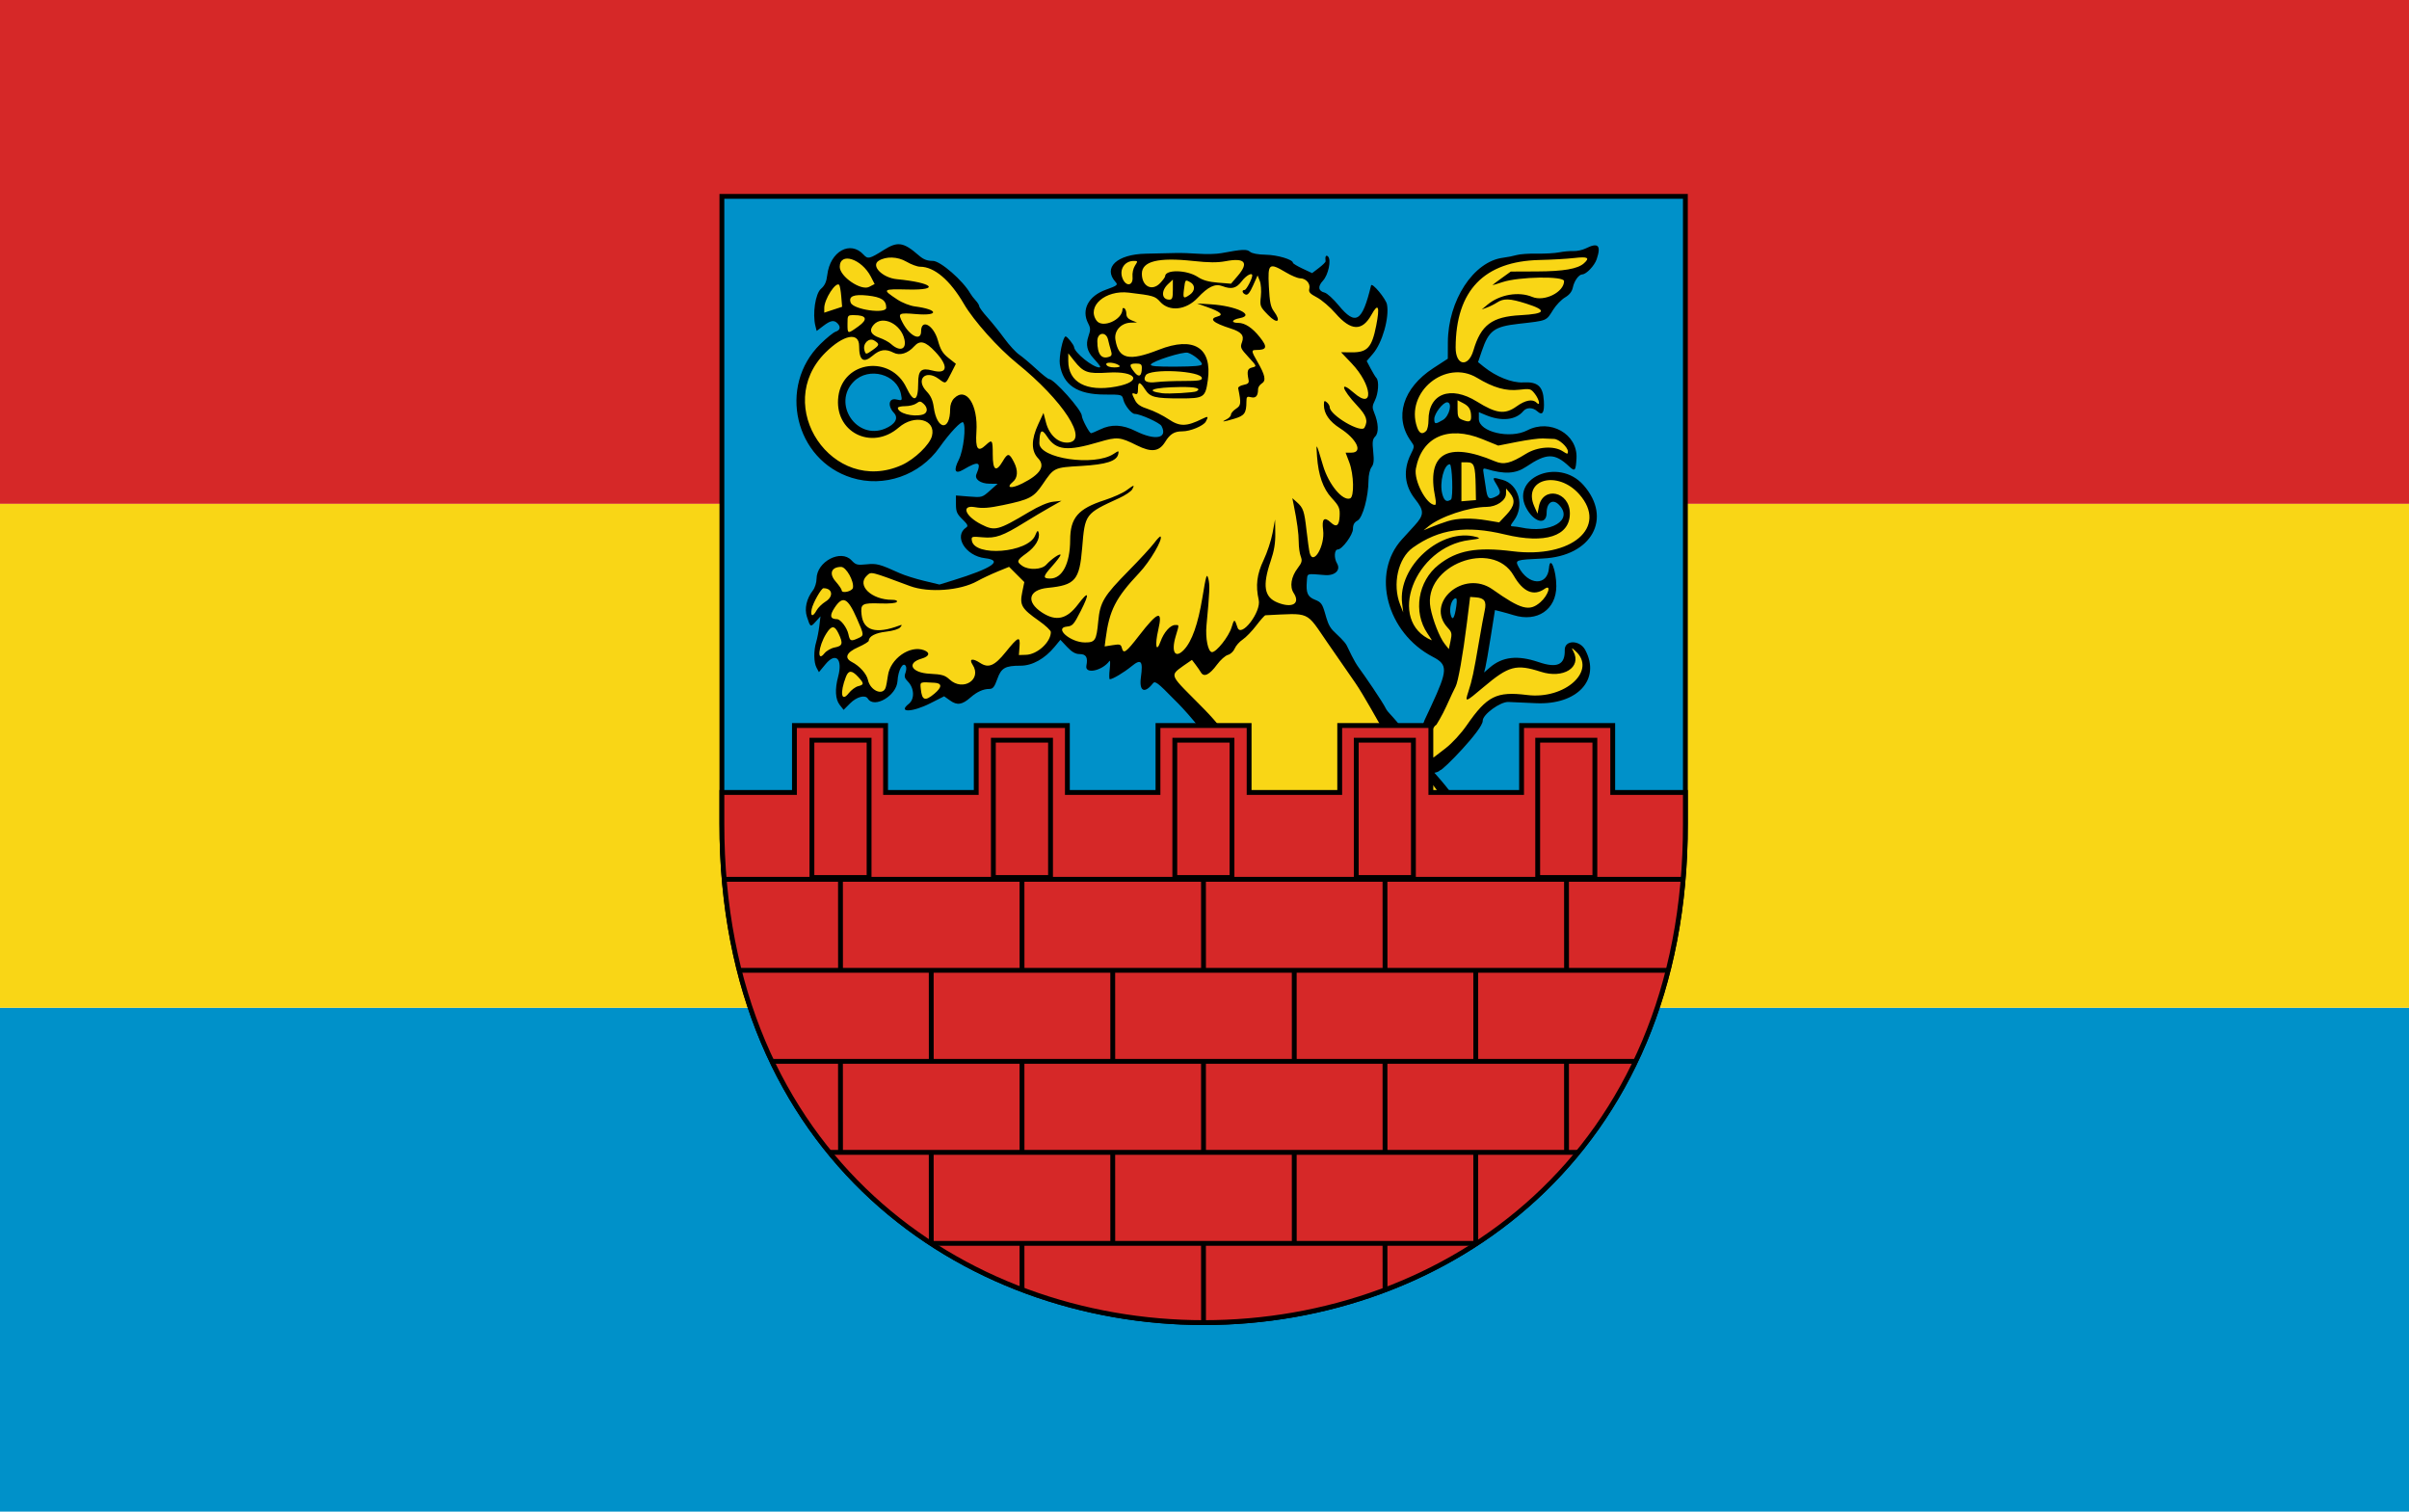
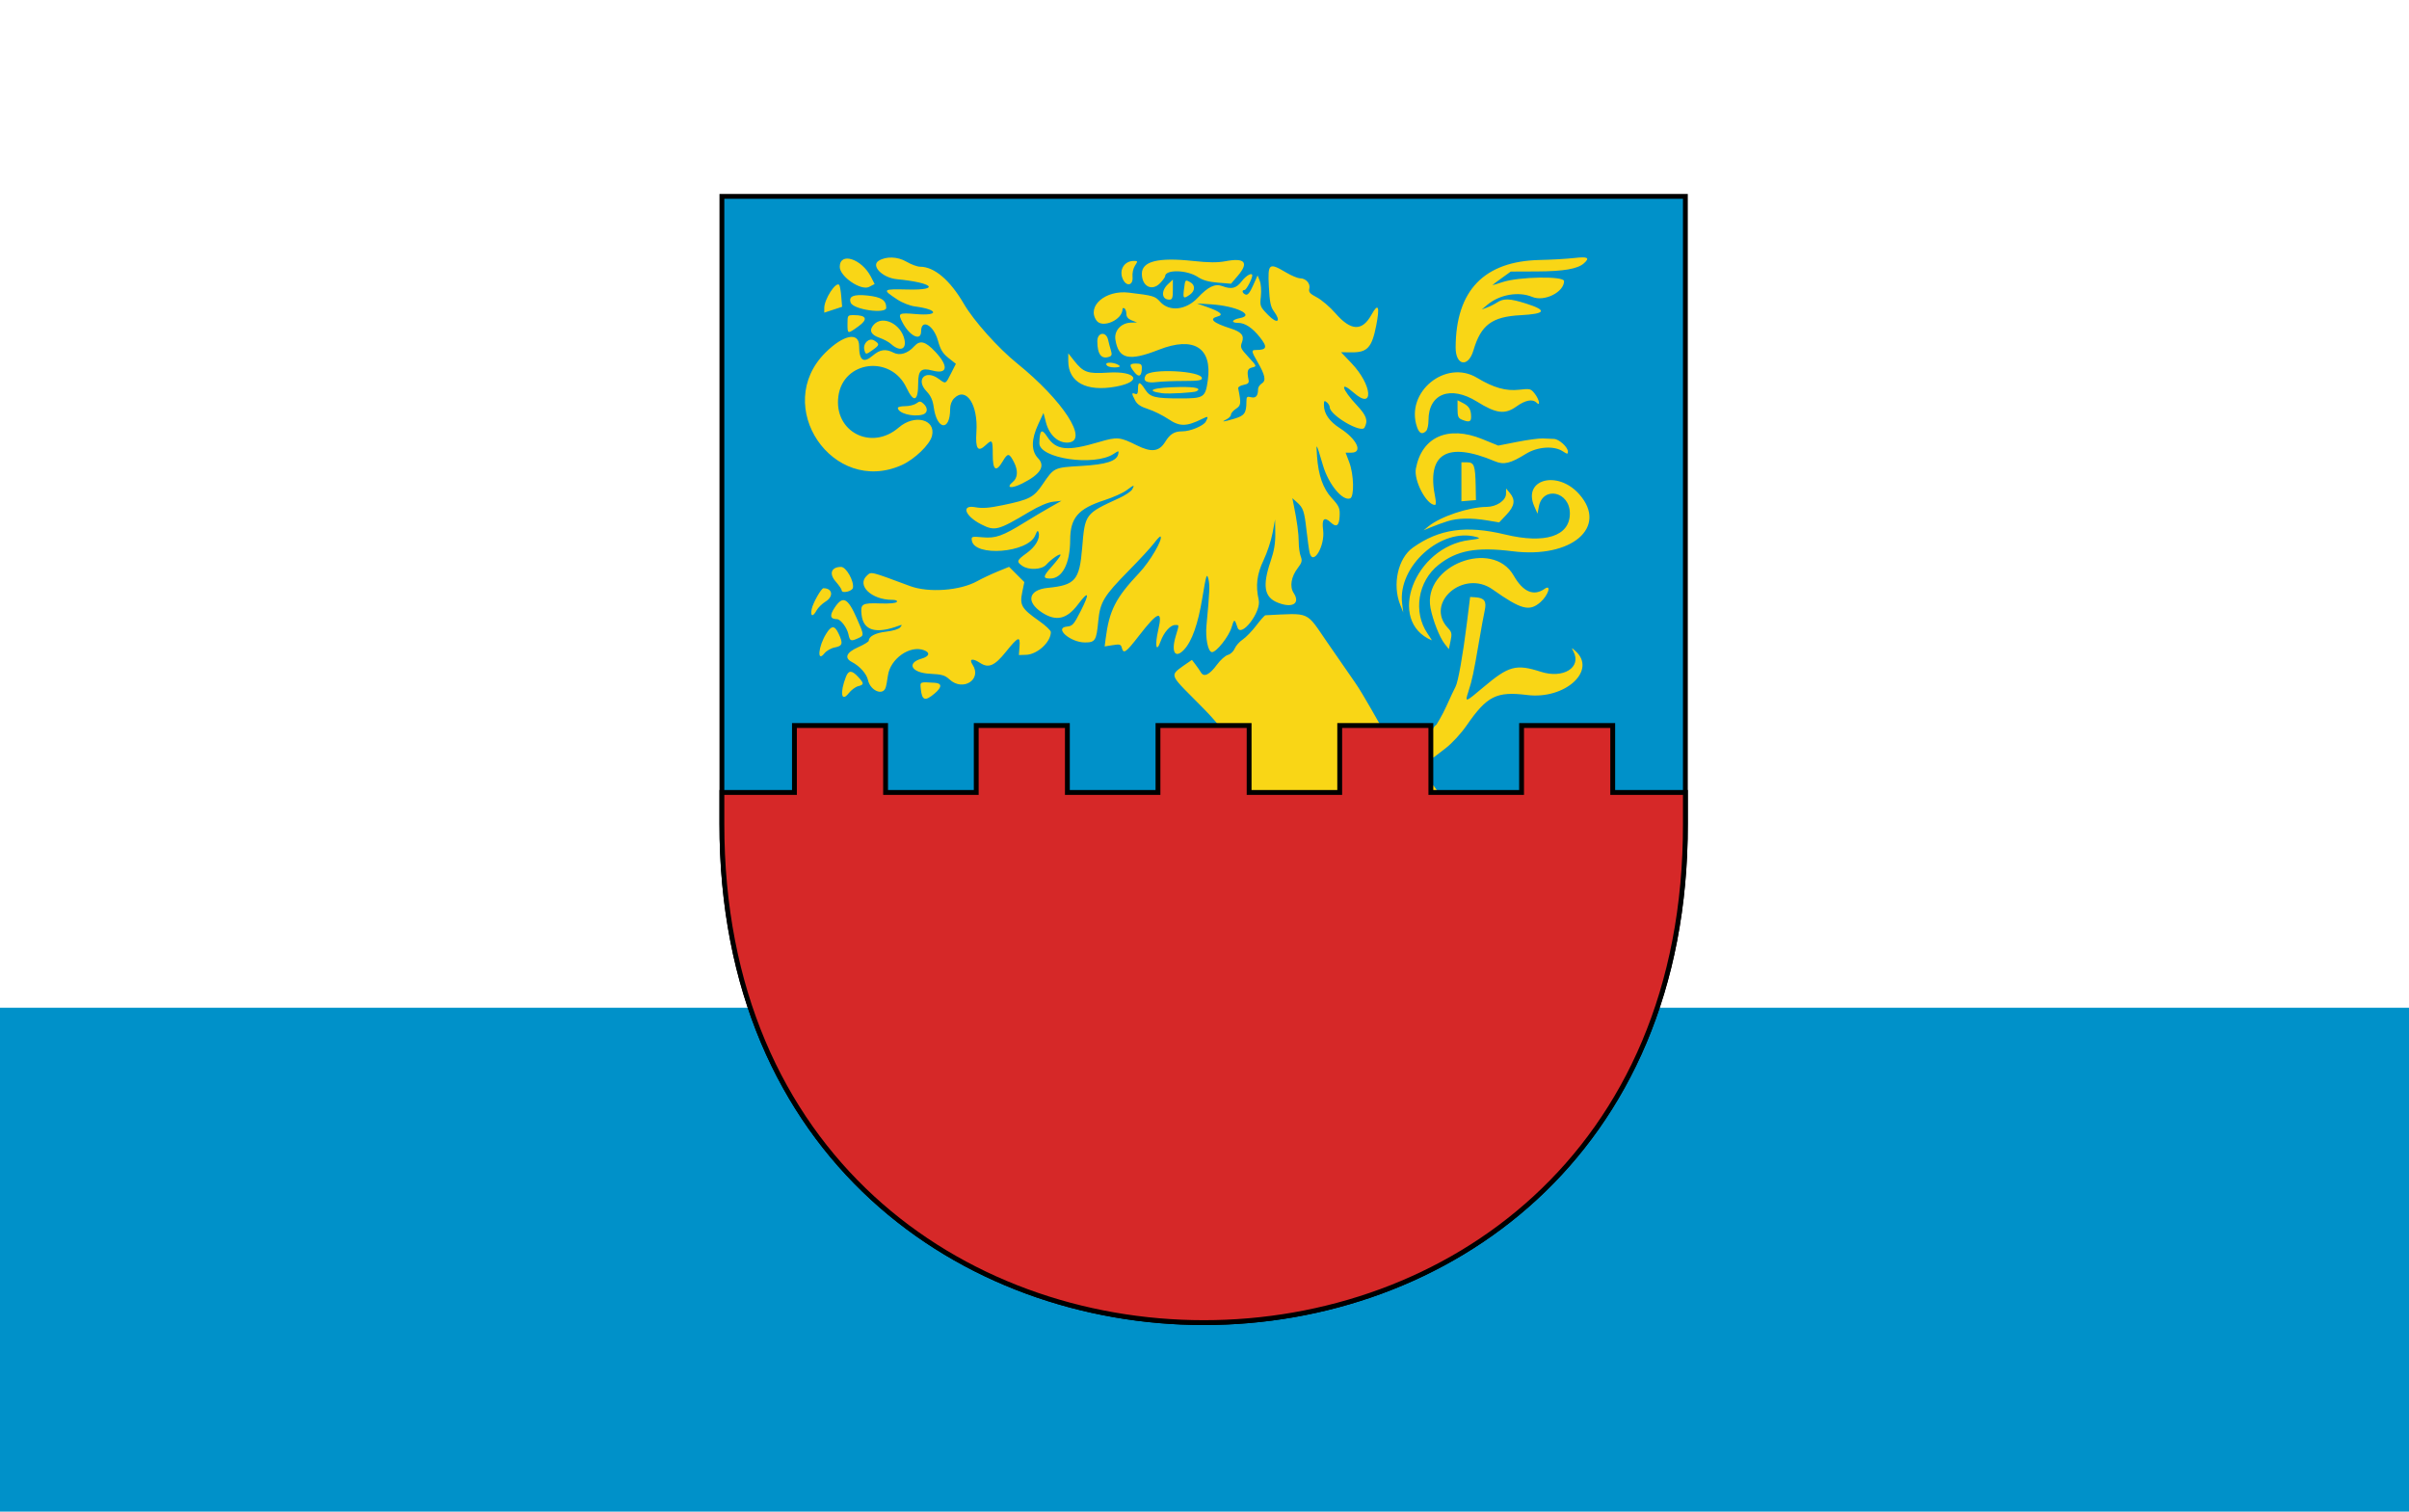
<svg xmlns="http://www.w3.org/2000/svg" version="1.0" width="765" height="480" id="svg1298">
  <defs id="defs3" />
  <rect width="765" height="160" x="0" y="320" id="rect2315" style="opacity:1;fill:#0091c9;fill-opacity:1;fill-rule:evenodd;stroke:none;stroke-width:2.5;stroke-linecap:butt;stroke-linejoin:miter;marker:none;marker-start:none;marker-mid:none;marker-end:none;stroke-miterlimit:4;stroke-dasharray:none;stroke-dashoffset:0;stroke-opacity:1;visibility:visible;display:inline;overflow:visible;enable-background:accumulate" />
-   <rect width="765" height="160" x="0" y="0" id="rect2902" style="opacity:1;fill:#d62828;fill-opacity:1;fill-rule:evenodd;stroke:none;stroke-width:2.5;stroke-linecap:butt;stroke-linejoin:miter;marker:none;marker-start:none;marker-mid:none;marker-end:none;stroke-miterlimit:4;stroke-dasharray:none;stroke-dashoffset:0;stroke-opacity:1;visibility:visible;display:inline;overflow:visible;enable-background:accumulate" />
-   <rect width="765" height="160" x="0" y="160" id="rect2904" style="opacity:1;fill:#f9d616;fill-opacity:1;fill-rule:evenodd;stroke:none;stroke-width:2.5;stroke-linecap:butt;stroke-linejoin:miter;marker:none;marker-start:none;marker-mid:none;marker-end:none;stroke-miterlimit:4;stroke-dasharray:none;stroke-dashoffset:0;stroke-opacity:1;visibility:visible;display:inline;overflow:visible;enable-background:accumulate" />
  <g transform="matrix(0.615,0,0,0.615,228.477,61.584)" id="g2330">
    <path d="M 1.25,1.25 L 498.749,1.25 L 498.749,324.827 C 499.396,668.724 0.93,668.724 1.25,324.827 L 1.25,1.25 z" id="path3135" style="fill:#0091c9;fill-opacity:1;fill-rule:evenodd;stroke:#000000;stroke-width:2.5;stroke-linecap:butt;stroke-linejoin:miter;stroke-miterlimit:4;stroke-dasharray:none;stroke-opacity:1" />
-     <path d="M 384.113,322.697 C 383.231,332.697 317.942,338.496 286.973,330.092 C 256.003,321.688 267.609,304.955 257.077,288.555 C 246.544,272.155 234.843,261.071 234.843,261.071 C 226.36,252.381 224.919,251.278 223.843,252.657 C 219.491,258.233 216.609,256.812 217.603,249.583 C 218.777,241.044 217.736,239.814 212.771,243.871 C 208.845,247.079 202.997,250.571 201.551,250.571 C 201.192,250.571 201.172,248.208 201.507,245.321 C 201.841,242.433 201.775,240.544 201.36,241.123 C 197.685,246.246 188.542,248.133 189.452,243.581 C 190.318,239.253 189.332,237.571 185.93,237.571 C 183.815,237.571 181.979,236.52 179.499,233.89 L 176.027,230.209 L 173.077,233.788 C 167.958,239.998 161.538,243.571 155.498,243.571 C 147.463,243.571 145.494,244.704 143.428,250.524 C 142.01,254.514 141.174,255.571 139.435,255.571 C 136.213,255.571 132.998,257.016 129.605,259.992 C 125.295,263.77 122.733,264.154 119.099,261.567 L 116.01,259.367 L 108.9,262.969 C 99.55,267.705 91.849,267.919 97.749,263.278 C 100.879,260.816 100.624,255.09 97.232,251.698 C 95.602,250.068 95.338,249.088 96.034,247.255 C 96.526,245.962 96.597,244.368 96.193,243.713 C 94.731,241.348 92.236,245.918 91.915,251.549 C 91.489,259.026 79.879,265.868 76.605,260.571 C 75.292,258.447 70.858,259.617 67.501,262.974 L 64.098,266.377 L 62.101,263.839 C 59.812,260.929 59.522,255.777 61.278,249.211 C 63.725,240.062 60.071,236.403 54.811,242.735 L 51.351,246.9 L 50.112,244.585 C 48.651,241.855 48.582,235.776 49.962,231.274 C 50.501,229.512 51.218,225.821 51.554,223.071 L 52.165,218.071 L 49.689,220.813 C 46.983,223.811 46.917,223.775 45.158,218.321 C 43.791,214.079 44.962,208.914 48.25,204.686 C 49.27,203.374 50.115,200.674 50.127,198.686 C 50.181,189.84 62.672,183.259 68.18,189.174 C 70.364,191.518 71.131,191.724 75.895,191.242 C 81.219,190.703 82.642,191.081 93.081,195.802 C 95.543,196.916 101.168,198.693 105.581,199.751 L 113.605,201.675 L 120.605,199.51 C 140.966,193.214 146.767,189.192 137.105,188.071 C 126.982,186.896 120.732,176.601 127.45,172.165 C 128.529,171.452 128.106,170.566 125.463,167.999 C 122.627,165.245 122.105,164.033 122.105,160.212 L 122.105,155.687 L 128.855,156.234 C 135.494,156.772 135.67,156.722 139.605,153.217 L 143.605,149.654 L 139.426,149.612 C 134.741,149.565 131.586,147.266 132.676,144.692 C 135.402,138.25 133.801,137.683 125.963,142.313 C 121.599,144.891 120.689,142.929 123.591,137.197 C 126.021,132.398 127.477,119.61 125.787,117.919 C 124.885,117.018 118.837,123.44 113.614,130.845 C 103.413,145.307 84.9,151.721 68.285,146.55 C 38.899,137.403 29.963,99.291 52.097,77.498 C 55.301,74.344 58.863,71.465 60.013,71.1 C 62.35,70.358 62.715,68.582 60.905,66.771 C 59.099,64.966 57.323,65.302 53.579,68.158 L 50.187,70.745 L 49.533,68.144 C 47.97,61.916 49.527,51.464 52.384,49.007 C 54.379,47.291 55.233,45.427 55.654,41.877 C 57.103,29.645 67.578,23.807 74.451,31.401 C 76.584,33.758 77.559,33.524 84.874,28.901 C 92.008,24.392 95.03,24.863 102.889,31.709 C 105.334,33.839 107.203,34.571 110.197,34.571 C 114.073,34.571 125.708,44.702 129.538,51.412 C 130.051,52.311 131.288,53.925 132.288,54.997 C 133.287,56.07 134.117,57.425 134.133,58.009 C 134.148,58.593 136.061,61.186 138.383,63.771 C 140.705,66.356 144.63,71.244 147.105,74.633 C 149.58,78.021 153.006,81.756 154.718,82.932 C 156.43,84.108 160.393,87.433 163.523,90.321 C 166.654,93.208 169.639,95.571 170.157,95.571 C 172.785,95.571 187.105,111.622 187.105,114.568 C 187.105,116.188 191.034,123.576 191.875,123.537 C 192.276,123.518 194.405,122.633 196.605,121.571 C 202.393,118.775 208.103,119.042 214.883,122.427 C 225.061,127.507 231.654,126.203 228.221,119.788 C 227.334,118.131 217.216,113.571 214.426,113.571 C 212.795,113.571 209.294,109.236 208.57,106.321 C 207.889,103.577 207.867,103.571 198.963,103.571 C 184.724,103.571 177.34,98.608 175.743,87.964 C 175.169,84.142 177.365,73.571 178.733,73.571 C 179.567,73.571 183.029,77.93 183.101,79.071 C 183.277,81.893 192.778,89.571 196.094,89.571 C 197.172,89.571 196.612,88.685 193.059,84.773 C 189.814,81.199 189.034,77.803 190.489,73.581 C 191.654,70.2 191.64,69.233 190.391,66.852 C 186.721,59.852 190.472,52.695 199.51,49.454 C 205.352,47.358 205.863,46.961 204.56,45.521 C 197.839,38.094 205.179,31.165 220.105,30.847 C 225.88,30.724 232.855,30.565 235.605,30.495 C 238.355,30.425 243.755,30.603 247.605,30.891 C 251.455,31.179 256.63,31.036 259.105,30.574 C 269.983,28.541 272.291,28.43 273.956,29.858 C 274.974,30.732 278.091,31.316 282.105,31.385 C 288.084,31.488 296.105,33.875 296.105,35.551 C 296.105,35.924 298.335,37.274 301.062,38.551 L 306.02,40.873 L 309.549,38.181 C 311.489,36.701 313.03,35.17 312.973,34.78 C 312.612,32.342 313.171,31.237 314.229,32.295 C 316.017,34.083 314.389,41.784 311.585,44.809 C 308.812,47.799 309.16,50.117 312.508,50.957 C 313.75,51.269 316.98,54.213 319.685,57.499 C 328.498,68.205 331.898,66.128 336.45,47.258 C 336.886,45.453 344.109,54.08 344.672,57.077 C 345.948,63.88 342.258,76.863 337.453,82.477 L 334.2,86.277 L 336.254,90.174 C 337.384,92.317 338.713,94.498 339.207,95.021 C 340.66,96.558 340.237,102.998 338.448,106.584 C 337.035,109.416 336.982,110.357 338.083,112.987 C 340.294,118.266 340.511,123.307 338.608,125.21 C 337.216,126.601 337.025,128.013 337.555,132.99 C 338.051,137.648 337.848,139.538 336.685,141.071 C 335.841,142.184 335.154,145.164 335.136,147.792 C 335.078,156.395 332.139,167.214 329.472,168.642 C 327.771,169.552 327.103,170.776 327.1,172.99 C 327.095,175.999 321.494,183.571 319.272,183.571 C 317.459,183.571 317.214,187.947 318.87,190.75 C 320.916,194.215 317.818,197.202 312.611,196.783 C 302.789,195.993 303.635,195.704 303.285,199.975 C 302.79,206.023 303.686,208.033 307.555,209.551 C 310.573,210.735 311.284,211.676 312.609,216.234 C 313.641,219.782 314.376,223.067 316.953,225.619 C 319.074,227.718 322.768,230.949 323.877,233.121 C 324.986,235.293 327.531,241.122 330.175,244.697 C 332.516,247.863 342.277,261.902 344.331,266.15 C 345.281,268.114 353.226,274.606 357.961,285.122 C 360.757,291.332 384.971,312.958 384.113,322.697 z M 249.105,87.903 C 249.105,86.477 244.745,82.909 241.898,82.005 C 239.486,81.239 223.411,86.331 222.742,88.072 C 222.408,88.942 225.792,89.229 235.697,89.17 C 245.335,89.113 249.105,88.757 249.105,87.903 z M 85.506,121.176 C 90.752,118.984 92.594,115.721 90.09,113.055 C 86.692,109.438 87.391,105.255 91.252,106.103 C 94.381,106.79 94.395,106.774 93.73,103.432 C 91.655,93.014 77.128,89.08 69.371,96.837 C 58.044,108.165 70.755,127.339 85.506,121.176 z M 372.093,297.571 C 369.529,300.485 352.142,301.53 364.121,271.582 L 367.518,264.321 C 376.087,245.841 376.183,243.071 368.396,239.032 C 344.514,226.643 336.408,195.906 352.393,178.351 C 353.61,177.015 356.557,173.784 358.944,171.171 C 363.917,165.728 363.958,163.567 359.204,157.571 C 353.685,150.61 352.913,142.577 356.974,134.369 C 358.948,130.38 358.949,130.279 357.077,127.695 C 348.173,115.409 352.807,100.212 368.585,89.946 L 376.079,85.071 L 376.111,76.571 C 376.194,55.008 389.355,34.855 404.604,32.939 C 406.804,32.663 409.955,32.039 411.605,31.552 C 413.255,31.066 417.98,30.733 422.105,30.813 C 426.23,30.892 431.405,30.595 433.605,30.152 C 435.805,29.71 439.1,29.414 440.929,29.495 C 442.757,29.577 445.638,28.952 447.332,28.107 C 453.721,24.92 455.36,26.54 452.961,33.671 C 451.831,37.032 447.63,41.465 445.51,41.535 C 443.723,41.593 441.376,44.843 440.649,48.261 C 440.189,50.431 438.891,52.089 436.592,53.445 C 434.733,54.542 431.996,57.381 430.509,59.755 C 426.783,65.703 427.644,65.352 412.605,67.058 C 399.968,68.491 397.235,70.52 393.619,81.16 L 391.692,86.83 L 394.648,89.229 C 400.883,94.289 409.257,97.634 414.876,97.31 C 422.516,96.87 425.233,99.271 425.67,106.845 C 426.027,113.019 424.963,114.657 422.213,112.169 C 419.966,110.135 416.723,110.12 415.05,112.136 C 411.204,116.77 403.798,117.558 395.74,114.191 L 392.105,112.673 L 392.105,116.178 C 392.105,122.894 408.234,126.671 417.146,122.041 C 428.925,115.922 443.193,124.004 442.529,136.418 C 442.178,142.985 441.724,143.501 438.755,140.712 C 431.283,133.692 427.127,133.715 416.562,140.836 C 411.092,144.524 405.317,144.835 395.821,141.955 C 394.328,141.503 394.123,141.876 394.563,144.242 C 394.853,145.798 395.36,149.096 395.691,151.571 C 396.448,157.236 397.154,157.961 400.452,156.458 C 403.624,155.013 403.716,154.086 401.116,149.821 C 398.917,146.215 399.024,146.143 404.336,147.618 C 412.708,149.943 415.817,161.058 410.215,168.635 C 408.234,171.314 408.2,171.577 409.825,171.647 C 410.804,171.689 412.505,171.921 413.605,172.161 C 429.229,175.58 441.335,168.357 433.355,160.377 C 430.244,157.265 427.105,159.389 427.105,164.606 C 427.105,170.753 421.354,169.946 417.194,163.215 C 407.19,147.028 433.087,135.52 446.143,150.351 C 461.216,167.475 450.398,187.027 425.186,188.228 C 410.953,188.905 410.746,188.976 412.589,192.541 C 417.595,202.222 427.546,202.59 428.329,193.124 C 428.895,186.289 432.105,194.25 432.105,202.488 C 432.105,214.571 422.283,221.265 410.098,217.488 C 408.177,216.892 405.215,216.056 403.517,215.63 L 400.43,214.855 L 398.269,228.463 C 397.08,235.947 395.817,243.196 395.463,244.571 L 394.819,247.071 L 397.712,244.571 C 404.277,238.897 412.083,238.022 423.011,241.734 C 432.598,244.991 436.663,243.103 436.464,235.487 C 436.325,230.188 444.209,230.161 447.04,235.451 C 455.19,250.679 442.942,263.914 421.605,262.937 C 416.105,262.685 409.699,262.399 407.371,262.301 C 403.175,262.124 394.017,268.784 394.105,272.039 C 394.222,276.415 373.378,297.856 372.093,297.571 z M 380.477,212.743 C 380.911,209.559 380.742,208.524 379.836,208.825 C 377.966,209.446 376.729,213.938 377.539,217.166 C 378.444,220.773 379.623,218.998 380.477,212.743 z M 377.704,157.805 C 378.944,156.976 378.369,139.571 377.102,139.571 C 374.116,139.571 371.694,149.045 373.202,154.821 C 374.153,158.463 375.442,159.317 377.704,157.805 z M 373.589,116.674 C 376.935,114.713 378.599,107.571 375.711,107.571 C 373.575,107.571 369.105,113.375 369.105,116.147 C 369.105,118.972 369.575,119.028 373.589,116.674 z" id="path2507" style="fill:#000000" />
    <path d="M 277.408,317.886 C 292.967,333.939 364.267,324.456 374.619,320.781 C 384.135,317.403 344.608,279.82 342.627,276.613 C 340.5,273.17 332.617,258.655 328.286,252.415 C 323.955,246.176 317.463,236.796 313.86,231.571 C 302.499,215.098 305.52,216.424 281.887,217.537 C 281.492,217.555 279.374,219.933 277.179,222.821 C 274.984,225.708 271.829,228.968 270.167,230.065 C 268.504,231.162 266.647,233.261 266.039,234.728 C 265.431,236.196 263.857,237.667 262.541,237.997 C 261.224,238.328 258.675,240.602 256.876,243.051 C 253.058,248.248 250.169,249.667 248.641,247.097 C 248.071,246.138 246.785,244.278 245.783,242.963 L 243.961,240.573 L 239.533,243.62 C 231.882,249.113 232.676,248.132 250.094,265.847 C 279.745,296.011 261.849,301.834 277.408,317.886 z M 71.589,254.164 C 74.736,253.374 74.733,252.728 71.564,249.31 C 68.348,245.841 66.627,245.844 65.288,249.321 C 62.073,257.672 62.916,262.663 66.721,257.801 C 68.015,256.148 70.206,254.511 71.589,254.164 z M 111.028,257.982 C 114.97,254.664 114.998,252.624 111.105,252.392 C 103.269,251.926 103.576,251.789 103.954,255.571 C 104.55,261.549 106.143,262.092 111.028,257.982 z M 85.746,255.062 C 86.065,254.232 86.613,251.389 86.965,248.743 C 88.126,240.01 98.334,232.806 105.621,235.577 C 108.953,236.844 108.383,238.772 104.334,239.934 C 96.38,242.215 99.13,247.252 108.59,247.73 C 114.889,248.048 116.431,248.495 118.807,250.691 C 125.714,257.076 135.689,250.69 130.7,243.076 C 128.691,240.01 130.613,239.547 134.575,242.143 C 138.914,244.986 142.048,243.666 147.745,236.594 C 154.293,228.465 155.364,228.036 154.934,233.711 L 154.605,238.071 L 158.246,237.966 C 164.108,237.798 171.105,231.393 171.105,226.194 C 171.105,225.383 168.332,222.773 164.943,220.395 C 156.009,214.125 154.952,212.33 156.307,205.735 L 157.404,200.399 L 153.471,196.467 L 149.539,192.534 L 143.572,194.97 C 140.29,196.31 135.58,198.533 133.105,199.91 C 124.21,204.86 107.998,206.039 98.33,202.439 C 77.683,194.753 78.456,194.942 76.183,197 C 70.627,202.027 78.423,209.571 89.174,209.571 C 91.076,209.571 91.975,209.971 91.564,210.635 C 91.167,211.278 87.862,211.596 83.229,211.438 C 73.539,211.108 72.734,211.588 73.379,217.313 C 74.303,225.511 80.814,227.365 92.844,222.856 C 94.335,222.297 94.411,222.435 93.338,223.756 C 92.595,224.671 89.605,225.595 86.112,225.99 C 80.574,226.617 77.105,228.413 77.105,230.655 C 77.105,231.172 74.63,232.69 71.605,234.028 C 65.53,236.715 64.311,239.577 68.355,241.658 C 72.364,243.72 75.992,247.778 76.671,250.961 C 77.821,256.342 84.156,259.205 85.746,255.062 z M 59.587,234.14 C 63.576,233.392 63.921,232.093 61.491,226.972 C 59.433,222.636 57.82,222.676 55.067,227.131 C 51.015,233.687 50.256,242.19 54.167,237.219 C 55.217,235.883 57.645,234.504 59.587,234.14 z M 239.872,235.318 C 243.963,230.963 247.111,222.05 249.339,208.513 C 251.28,196.724 251.623,195.627 252.424,198.659 C 253.261,201.83 253.123,205.329 251.48,222.676 C 250.833,229.504 252.286,236.571 254.337,236.571 C 256.62,236.571 263.016,228.48 264.396,223.848 C 265.759,219.272 266.009,219.27 267.477,223.821 C 269.302,229.476 279.852,215.789 278.438,209.601 C 276.759,202.255 277.479,196.374 280.952,189.071 C 282.783,185.221 284.868,178.921 285.585,175.071 L 286.888,168.071 L 286.996,175.145 C 287.075,180.287 286.421,184.229 284.605,189.571 C 280.268,202.321 281.261,208.216 288.217,210.999 C 295.838,214.048 300.068,211.496 296.477,206.016 C 294.345,202.762 295.176,197.654 298.561,193.216 C 300.748,190.349 300.992,189.404 300.128,187.131 C 299.565,185.651 299.102,182.332 299.099,179.755 C 299.093,175.404 298.237,169.055 296.511,160.571 L 295.799,157.071 L 298.045,159.059 C 301.45,162.076 301.973,163.583 303.116,173.673 C 303.697,178.797 304.43,184.02 304.746,185.28 C 306.508,192.3 312.774,181.672 311.69,173.502 C 310.92,167.699 312.263,166.432 315.731,169.69 C 318.518,172.308 319.954,171.307 320.208,166.571 C 320.441,162.218 319.993,161.173 316.071,156.918 C 311.673,152.147 309.252,145.27 308.554,135.571 C 308.014,128.054 308.038,128.09 311.662,140.289 C 314.538,149.972 321.748,158.689 325.643,157.194 C 327.846,156.349 327.572,144.821 325.201,138.581 L 323.297,133.571 L 326.326,133.571 C 332.404,133.571 329.122,126.562 320.446,121.012 C 314.912,117.472 312.105,113.429 312.105,108.998 C 312.105,106.736 312.335,106.517 313.605,107.571 C 314.43,108.255 315.105,109.389 315.105,110.089 C 315.105,114.22 331.387,123.779 333.07,120.636 C 334.99,117.047 334.124,114.472 329.242,109.261 C 321.193,100.669 320.021,96.046 327.572,102.677 C 338.13,111.946 337.099,98.659 326.39,87.431 L 320.955,81.733 L 326.519,81.783 C 334.529,81.855 336.881,79.277 339.101,67.993 C 341.058,58.047 340.187,55.984 336.698,62.3 C 331.868,71.044 326.085,70.839 318.085,61.642 C 315.287,58.424 310.979,54.729 308.513,53.431 C 304.833,51.493 304.126,50.68 304.568,48.893 C 305.22,46.254 302.822,43.577 299.783,43.553 C 298.585,43.544 295.355,42.202 292.605,40.571 C 283.717,35.299 283.074,35.81 283.671,47.662 C 284.079,55.752 284.589,58.307 286.239,60.539 C 290.255,65.971 288.077,67.424 283.294,62.503 C 279.095,58.184 278.999,57.938 279.546,52.888 C 279.861,49.972 279.614,46.473 278.982,44.888 L 277.857,42.071 L 275.509,47.3 C 273.802,51.103 272.745,52.37 271.633,51.943 C 269.901,51.279 269.557,49.571 271.156,49.571 C 272.041,49.571 275.105,43.777 275.105,42.103 C 275.105,40.362 271.949,42.085 269.672,45.071 C 266.86,48.758 264.377,49.385 259.67,47.595 C 255.916,46.168 252.334,47.861 246.952,53.605 C 240.945,60.017 232.234,60.943 227.534,55.668 C 224.925,52.74 223.977,52.464 211.329,50.95 C 199.286,49.509 189.493,57.969 194.661,65.348 C 197.641,69.602 208.105,65.032 208.105,59.477 C 208.105,58.913 208.555,58.731 209.105,59.071 C 209.655,59.41 210.105,60.7 210.105,61.937 C 210.105,63.459 210.992,64.535 212.855,65.271 L 215.605,66.358 L 212.309,66.464 C 207.34,66.625 203.7,70.689 204.44,75.25 C 206.072,85.305 211.36,86.526 226.881,80.429 C 244.903,73.349 254.54,79.38 252.151,96.244 C 250.9,105.077 250.154,105.571 238.038,105.571 C 224.763,105.571 222.377,104.966 219.771,100.941 C 217.068,96.767 216.105,96.698 216.105,100.678 C 216.105,103.028 215.74,103.644 214.605,103.209 C 212.734,102.491 212.731,102.947 214.585,106.533 C 215.675,108.64 217.46,109.842 221.335,111.08 C 224.233,112.005 229.007,114.377 231.944,116.35 C 237.682,120.205 241.173,120.153 249.355,116.09 C 252.357,114.599 252.593,114.789 251.134,117.516 C 249.945,119.737 243.154,122.571 239.019,122.571 C 234.868,122.571 232.67,123.919 230.133,128.024 C 227.006,133.083 223.035,133.565 215.494,129.8 C 206.774,125.445 205.347,125.32 195.996,128.087 C 179.398,133 173.801,132.404 169.142,125.226 C 166.369,120.953 165.308,121.868 165.175,128.646 C 165.018,136.604 193.539,140.767 203.491,134.239 C 206.138,132.503 206.265,132.5 205.94,134.185 C 205.219,137.929 199.829,139.686 186.72,140.45 C 172.699,141.268 172.763,141.237 166.899,149.873 C 162.28,156.674 160.165,157.789 146.437,160.656 C 139.166,162.174 135.813,162.426 132.032,161.739 C 124.616,160.391 126.694,166.28 135.159,170.598 C 142.188,174.184 143.82,173.764 159.771,164.266 C 164.981,161.163 169.507,159.227 172.271,158.917 L 176.605,158.432 L 170.605,161.833 C 167.305,163.703 161.455,167.184 157.605,169.567 C 146.214,176.618 142.619,177.895 135.874,177.283 C 130.286,176.777 130.004,176.858 130.297,178.901 C 131.527,187.498 159.284,185.326 163.005,176.341 C 164.073,173.762 164.457,173.457 164.821,174.9 C 165.611,178.035 163.14,182.206 158.532,185.515 C 153.482,189.142 153.241,189.852 156.327,192.014 C 159.643,194.336 166.373,194.037 168.7,191.463 C 171.401,188.473 176.105,185.254 176.105,186.394 C 176.105,186.922 174.093,189.591 171.635,192.326 C 166.994,197.487 166.842,198.571 170.755,198.571 C 177.026,198.571 181.035,190.838 181.081,178.658 C 181.123,167.212 185.173,162.52 198.825,158.101 C 203.197,156.686 208.286,154.412 210.134,153.049 C 214.177,150.066 214.474,150.012 213.145,152.494 C 212.579,153.552 209.526,155.604 206.36,157.053 C 188.755,165.112 188.724,165.154 187.273,182.773 C 185.899,199.451 183.718,201.982 169.499,203.391 C 159.567,204.376 158.098,210.589 166.496,216.091 C 173.763,220.853 179.309,219.63 185.072,211.997 C 190.723,204.513 191.327,205.893 186.534,215.333 C 182.963,222.365 182.308,223.099 179.355,223.384 C 172.578,224.037 181.195,231.571 188.719,231.571 C 194.031,231.571 194.637,230.6 195.585,220.571 C 196.51,210.78 198.451,207.558 211.254,194.57 C 216.947,188.794 222.886,182.351 224.452,180.251 C 226.018,178.151 227.5,176.633 227.745,176.877 C 229.069,178.201 222.334,189.726 216.817,195.576 C 204.503,208.634 201.266,214.994 199.371,229.85 L 198.889,233.629 L 203.055,232.963 C 206.773,232.368 207.281,232.53 207.79,234.474 C 208.629,237.682 209.926,236.745 216.616,228.095 C 226.474,215.35 229.001,214.58 226.57,225.062 C 224.714,233.064 225.526,237.296 227.731,231.115 C 229.427,226.362 232.776,222.571 235.279,222.571 C 237.471,222.571 237.447,222.053 235.552,228.436 C 233.123,236.614 235.339,240.144 239.872,235.318 z M 261.855,116.35 C 263.092,115.753 264.105,114.669 264.105,113.941 C 264.105,113.213 265.274,111.85 266.704,110.914 C 269.322,109.198 269.427,108.213 267.832,100.308 C 267.707,99.689 268.955,98.917 270.605,98.594 C 272.925,98.139 273.514,97.56 273.204,96.038 C 272.266,91.426 272.624,90.191 275.071,89.596 C 277.526,88.999 277.517,88.973 273.129,84.213 C 269.058,79.796 268.803,79.209 269.804,76.557 C 271.091,73.147 269.549,71.259 264.04,69.497 C 254.666,66.5 252.511,64.482 257.337,63.22 C 260.431,62.411 258.651,60.835 251.942,58.442 L 246.605,56.538 L 253.771,56.989 C 266.746,57.806 276.789,62.601 268.702,64.118 C 264.467,64.913 263.897,66.568 267.855,66.577 C 271.364,66.586 275.147,69.091 279.034,73.982 C 283.12,79.124 282.679,80.571 277.023,80.571 C 274.537,80.571 274.609,81.172 277.732,86.571 C 281.778,93.563 282.359,96.395 280.043,97.841 C 278.977,98.507 278.105,99.807 278.105,100.729 C 278.105,104.241 276.967,105.574 274.5,104.955 C 272.393,104.426 272.103,104.698 272.091,107.212 C 272.062,113.167 271.126,114.487 265.808,116.066 C 259.964,117.802 258.649,117.896 261.855,116.35 z M 71.558,229.41 C 74.757,227.952 74.752,227.882 70.961,219.243 C 66.22,208.442 63.692,207.215 59.435,213.648 C 56.743,217.715 57.121,219.505 60.68,219.555 C 62.55,219.582 65.862,223.944 66.576,227.321 C 67.334,230.904 67.826,231.11 71.558,229.41 z M 50.123,215.036 C 50.869,213.643 52.97,211.581 54.792,210.455 C 59.063,207.815 58.38,203.571 53.684,203.571 C 52.56,203.571 48.265,211.18 47.617,214.321 C 46.817,218.192 48.22,218.592 50.123,215.036 z M 68.911,203.362 C 69.564,199.918 65.414,192.571 62.816,192.571 C 57.745,192.571 56.432,196.041 59.976,200.077 C 61.697,202.037 63.105,204.104 63.105,204.672 C 63.105,206.439 68.561,205.208 68.911,203.362 z M 156.394,149.458 C 165.726,144.774 168.395,140.527 164.535,136.498 C 160.893,132.697 160.92,126.803 164.615,118.859 L 167.308,113.071 L 168.613,118.061 C 170.314,124.568 175.017,128.783 180.105,128.361 C 190.894,127.466 177.417,106.645 153.612,87.428 C 143.881,79.573 131.268,65.463 126.21,56.774 C 119.047,44.47 110.912,37.571 103.566,37.571 C 102.133,37.571 98.957,36.396 96.507,34.961 C 92.002,32.32 86.019,32.124 82.221,34.492 C 78.038,37.099 84.148,43.299 91.605,44.014 C 110.07,45.787 114.378,49.722 97.437,49.343 C 84.003,49.042 83.822,49.208 91.805,54.495 C 94.374,56.197 98.305,57.739 100.957,58.085 C 113.045,59.662 113.598,63.041 101.605,62.042 C 92.385,61.274 91.981,61.52 94.515,66.37 C 98.198,73.419 104.105,76.259 104.105,70.98 C 104.105,64.183 110.568,67.671 112.791,75.668 C 114.116,80.432 115.258,82.316 118.266,84.699 L 122.068,87.71 L 119.569,92.64 C 116.693,98.316 116.904,98.222 113.21,95.49 C 106.36,90.426 101.095,95.837 106.939,101.936 C 109.103,104.193 110.136,106.47 110.632,110.071 C 112.278,122.009 119.105,122.763 119.105,111.005 C 119.105,108.87 119.884,106.791 121.165,105.51 C 127.355,99.32 133.596,108.733 132.671,122.863 C 132.093,131.683 133.39,133.53 137.47,129.697 C 140.824,126.546 141.105,126.922 141.105,134.571 C 141.105,142.739 142.8,143.895 146.237,138.071 C 148.868,133.611 149.607,133.674 152.104,138.569 C 154.258,142.792 154.035,146.553 151.506,148.652 C 147.637,151.864 150.62,152.355 156.394,149.458 z M 94.141,139.974 C 100.73,137.017 108.597,129.442 109.718,124.976 C 111.879,116.363 100.742,113.528 92.561,120.608 C 78.409,132.857 58.939,122.754 61.396,104.436 C 63.859,86.073 88.476,82.981 96.538,100.021 C 100.339,108.057 102.605,107.189 102.605,97.696 C 102.605,91.038 104.162,89.639 109.877,91.164 C 117.783,93.274 118.484,89.028 111.468,81.528 C 106.344,76.05 103.525,75.325 100.51,78.707 C 97.274,82.336 93.107,83.623 89.924,81.977 C 85.808,79.849 82.884,80.267 79.067,83.53 C 74.332,87.577 72.105,85.968 72.105,78.502 C 72.105,71.096 64.078,72.641 54.793,81.835 C 26.935,109.417 58.454,155.989 94.141,139.974 z M 104.855,113.94 C 107.541,113.22 107.783,110.493 105.355,108.302 C 103.829,106.926 103.356,106.906 101.663,108.147 C 100.596,108.93 98.008,109.571 95.913,109.571 C 93.819,109.571 92.105,109.965 92.105,110.448 C 92.105,113.191 99.792,115.297 104.855,113.94 z M 246.355,101.882 C 248.987,100.374 245.933,99.586 237.855,99.689 C 224.013,99.866 219.046,101.587 228.605,102.895 C 231.856,103.34 245.133,102.582 246.355,101.882 z M 204.671,99.483 C 218.765,96.9 215.495,91.286 200.463,92.26 C 190.099,92.932 187.926,92.167 183.185,86.183 L 180.105,82.296 L 180.105,86.285 C 180.105,97.245 189.46,102.271 204.671,99.483 z M 239.744,96.571 C 247.155,96.571 249.105,96.275 249.105,95.153 C 249.105,91.306 222.042,89.95 220.036,93.698 C 218.452,96.658 220.444,97.8 225.994,97.114 C 228.408,96.815 234.596,96.571 239.744,96.571 z M 218.089,89.821 C 218.102,87.984 217.554,87.571 215.105,87.571 C 211.543,87.571 211.385,88.386 214.243,92.02 C 216.577,94.987 218.06,94.138 218.089,89.821 z M 206.555,88.703 C 204.673,86.984 199.139,86.497 199.756,88.104 C 200.106,89.016 201.677,89.571 203.912,89.571 C 206.005,89.571 207.108,89.208 206.555,88.703 z M 201.444,83.994 C 202.577,83.559 202.74,82.758 202.108,80.744 C 201.647,79.274 200.999,76.833 200.668,75.321 C 199.685,70.829 195.105,71.393 195.105,76.005 C 195.105,82.883 197.26,85.599 201.444,83.994 z M 79.2,80.502 C 82.682,78.023 82.765,77.464 79.916,75.685 C 77.24,74.014 73.929,77.182 74.814,80.567 C 75.463,83.051 75.625,83.048 79.2,80.502 z M 95.518,75.176 C 93.738,67.07 84.228,62.462 79.672,67.496 C 77.089,70.35 78.093,72.695 82.56,74.24 C 84.736,74.992 87.436,76.442 88.56,77.462 C 93.072,81.553 96.66,80.375 95.518,75.176 z M 71.756,68.355 C 76.834,64.708 75.969,62.571 69.413,62.571 C 66.158,62.571 66.105,62.644 66.105,67.071 C 66.105,72.437 66.079,72.431 71.756,68.355 z M 62.883,52.917 C 62.64,49.978 62.151,47.283 61.797,46.929 C 60.034,45.166 54.105,54.389 54.105,58.894 L 54.105,61.296 L 58.715,59.778 L 63.327,58.26 L 62.883,52.917 z M 86.105,58.762 C 86.105,54.864 83.606,53.227 76.483,52.457 C 69.275,51.678 66.51,52.857 67.781,56.169 C 69.15,59.738 86.105,62.138 86.105,58.762 z M 234.105,49.396 L 234.105,44.222 L 231.605,46.571 C 227.896,50.055 228.272,54.571 232.271,54.571 C 233.813,54.571 234.105,53.747 234.105,49.396 z M 242.882,52.014 C 245.678,50.055 245.743,46.983 243.019,45.525 C 240.461,44.156 240.503,44.107 239.837,49.321 C 239.241,53.996 239.599,54.313 242.882,52.014 z M 78.208,42.792 C 73.415,33.446 62.105,29.824 62.105,37.636 C 62.105,42.642 73.094,50.145 77.266,47.987 L 80.116,46.513 L 78.208,42.792 z M 227.652,45.925 C 229.001,44.469 230.105,42.949 230.105,42.546 C 230.105,38.903 241.315,39.122 246.995,42.876 C 249.552,44.566 252.578,45.419 257.374,45.802 L 264.143,46.343 L 267.624,42.277 C 273.479,35.437 271.361,32.838 261.451,34.703 C 257.118,35.518 252.757,35.493 244.605,34.609 C 226.557,32.652 218.105,34.752 218.105,41.193 C 218.105,47.816 223.446,50.463 227.652,45.925 z M 213.282,42.756 C 213.1,40.891 213.657,38.376 214.555,37.006 C 216.085,34.671 216.057,34.571 213.878,34.586 C 209.078,34.618 206.261,39.119 208.163,43.712 C 209.98,48.098 213.734,47.397 213.282,42.756 z M 370.233,273.991 C 365.719,276.75 364.687,293.387 369.105,290.687 L 374.924,286.209 C 378.296,283.615 382.899,278.613 385.869,274.317 C 396.323,259.194 401.233,256.736 417.043,258.71 C 436.647,261.156 453.254,246.004 441.959,235.976 C 439.829,234.084 439.822,234.086 440.959,236.255 C 445.273,244.481 435.687,250.44 424.129,246.718 C 411.376,242.61 407.568,243.623 394.597,254.571 C 384.955,262.708 384.822,262.748 386.718,256.895 C 388.656,250.915 389.418,247.338 392.111,231.571 C 393.285,224.696 394.646,217.271 395.135,215.071 C 396.182,210.358 394.994,208.607 390.531,208.283 L 387.605,208.071 L 385.928,221.571 C 383.892,237.963 381.377,252.104 380.091,254.384 C 379.568,255.312 377.39,259.946 375.251,264.682 C 373.112,269.418 370.233,273.991 370.233,273.991 z M 376.14,224.108 C 363.993,211.178 384.244,193.642 399.163,204.171 C 413.944,214.603 418.17,215.741 423.86,210.821 C 427.921,207.309 429.823,201.253 426.031,203.91 C 420.4,207.854 414.925,205.496 410.09,197.044 C 399.115,177.863 363.053,191.854 367.136,213.709 C 368.309,219.991 371.82,228.939 374.395,232.213 L 376.605,235.022 L 377.503,230.768 C 378.292,227.028 378.127,226.224 376.14,224.108 z M 365.576,226.933 C 358.051,215.845 360.627,199.946 371.318,191.496 C 380.813,183.991 390.881,182.15 409.605,184.496 C 439.963,188.299 458.932,172.111 444.019,155.125 C 432.817,142.368 414.506,147.269 420.754,161.353 L 422.403,165.071 L 423.061,161.537 C 425.102,150.578 439.105,153.574 439.105,164.97 C 439.105,176.698 426.365,180.827 405.605,175.826 C 385.504,170.985 371.581,172.975 358.029,182.624 C 350.361,188.085 347.35,201.627 351.482,212.071 L 353.065,216.071 L 352.492,211.458 C 350.103,192.238 372.736,171.997 390.868,177.136 C 393.186,177.793 392.643,178.03 387.318,178.685 C 358.759,182.195 344.272,220.685 367.824,230.479 C 367.945,230.529 366.934,228.934 365.576,226.933 z M 376.013,168.955 C 381.214,167.322 388.297,167.195 396.605,168.587 L 402.605,169.593 L 406.355,165.62 C 410.587,161.137 411.091,157.976 408.138,154.431 L 406.171,152.071 L 406.138,154.835 C 406.096,158.273 401.22,161.553 396.105,161.584 C 387.007,161.639 372.286,166.56 366.105,171.613 L 363.605,173.656 L 367.605,171.998 C 369.805,171.086 373.589,169.717 376.013,168.955 z M 369.596,156.821 C 364.914,134.022 375.569,127.537 400.44,138.048 C 404.999,139.974 408.435,139.146 416.394,134.202 C 422.401,130.471 430.877,129.881 435.448,132.876 C 437.788,134.409 438.105,134.43 438.105,133.048 C 438.105,130.735 433.546,126.583 430.9,126.487 C 429.637,126.441 427.03,126.334 425.105,126.25 C 423.18,126.166 417.222,126.96 411.865,128.015 L 402.126,129.933 L 393.865,126.572 C 376.222,119.392 362.663,125.417 359.589,141.802 C 358.431,147.973 365.042,160.571 369.438,160.571 C 369.981,160.571 370.046,159.013 369.596,156.821 z M 390.47,150.847 C 390.271,140.245 389.673,138.571 386.086,138.571 L 383.105,138.571 L 383.105,148.631 L 383.105,158.691 L 386.855,158.381 L 390.605,158.071 L 390.47,150.847 z M 364.905,122.371 C 365.565,121.711 366.105,119.213 366.105,116.821 C 366.105,103.08 377.47,98.721 391.13,107.222 C 401.133,113.447 405.6,113.99 411.566,109.706 C 416.124,106.432 419.866,105.732 421.905,107.771 C 424.071,109.937 423.293,106.08 420.967,103.123 C 418.943,100.55 418.522,100.442 413.007,101.082 C 406.11,101.882 399.704,100.078 391.169,94.931 C 374.914,85.129 353.923,102.409 360.202,120.421 C 361.357,123.733 362.902,124.373 364.905,122.371 z M 388.105,115.152 C 388.105,111.369 387.094,109.616 383.983,108.008 L 381.105,106.519 L 381.105,111.077 C 381.105,114.869 381.483,115.787 383.355,116.539 C 387.034,118.018 388.105,117.705 388.105,115.152 z M 389.302,80.792 C 393.164,67.647 398.848,63.391 413.594,62.604 C 426.719,61.903 427.577,60.115 416.478,56.596 C 408.021,53.915 404.91,53.813 401.417,56.101 C 400.138,56.939 397.857,58.079 396.348,58.634 L 393.605,59.642 L 396.605,57.15 C 402.917,51.906 412.646,50.228 419.684,53.168 C 425.929,55.777 436.105,50.712 436.105,44.994 C 436.105,42.323 412.774,42.702 404.355,45.51 C 401.467,46.472 399.105,47.181 399.105,47.085 C 399.105,46.988 401.242,45.371 403.855,43.49 L 408.605,40.071 L 422.105,40.012 C 435.885,39.953 443.129,38.701 446.355,35.823 C 449.603,32.924 448.394,32.261 441.355,33.08 C 437.642,33.511 429.655,33.968 423.605,34.095 C 394.814,34.698 380.22,49.86 380.122,79.271 C 380.09,88.699 386.658,89.788 389.302,80.792 z" id="path2505" style="fill:#f9d616;fill-opacity:1" />
    <path d="M 38.706,274.458 L 38.706,309.021 L 1.25,309.021 L 1.25,325.208 C 0.93,668.597 499.396,668.597 498.749,325.208 L 498.749,309.021 L 461.231,309.021 L 461.231,274.458 L 414.169,274.458 L 414.169,309.021 L 367.326,309.021 L 367.326,274.458 L 320.264,274.458 L 320.264,309.021 L 273.484,309.021 L 273.484,274.458 L 226.422,274.458 L 226.422,309.021 L 179.641,309.021 L 179.641,274.458 L 132.579,274.458 L 132.579,309.021 L 85.768,309.021 L 85.768,274.458 L 38.706,274.458 z" id="path3578" style="fill:#d62828;fill-opacity:1;fill-rule:evenodd;stroke:#000000;stroke-width:2.5;stroke-linecap:butt;stroke-linejoin:miter;stroke-miterlimit:4;stroke-dasharray:none;stroke-opacity:1" />
-     <path d="M 110.364,541.834 L 390.488,541.834 M 57.058,494.844 L 443.05,494.844 M 27.153,447.853 L 472.933,447.853 M 10.187,400.863 L 489.742,400.863 M 2.672,353.873 L 497.157,353.873 M 62.5,400.993 L 62.477,353.821 M 156.222,400.993 L 156.198,353.821 M 249.943,400.993 L 249.92,353.821 M 343.665,400.993 L 343.641,353.821 M 437.386,400.993 L 437.363,353.821 M 62.5,400.993 L 62.477,353.821 M 156.222,400.993 L 156.198,353.821 M 249.943,400.993 L 249.92,353.821 M 343.665,400.993 L 343.641,353.821 M 437.386,400.993 L 437.363,353.821 M 62.5,494.963 L 62.477,447.792 M 156.222,494.963 L 156.198,447.792 M 249.943,494.963 L 249.92,447.792 M 343.665,494.963 L 343.641,447.792 M 437.386,494.963 L 437.363,447.792 M 156.222,565.721 L 156.198,541.763 M 249.943,582.75 L 249.92,541.763 M 343.665,565.953 L 343.641,541.763 M 109.361,447.978 L 109.338,400.807 M 203.083,447.978 L 203.059,400.807 M 296.804,447.978 L 296.781,400.807 M 390.525,447.978 L 390.502,400.807 M 109.361,541.949 L 109.338,494.777 M 203.083,541.949 L 203.059,494.777 M 296.804,541.949 L 296.781,494.777 M 390.525,541.949 L 390.502,494.777 M 47.728,282.031 L 77.249,282.031 L 77.249,352.919 L 47.728,352.919 L 47.728,282.031 z M 141.419,282.031 L 170.941,282.031 L 170.941,352.919 L 141.419,352.919 L 141.419,282.031 z M 235.111,282.031 L 264.633,282.031 L 264.633,352.919 L 235.111,352.919 L 235.111,282.031 z M 328.803,282.031 L 358.324,282.031 L 358.324,352.919 L 328.803,352.919 L 328.803,282.031 z M 422.494,282.031 L 452.016,282.031 L 452.016,352.919 L 422.494,352.919 L 422.494,282.031 z" id="path3767" style="fill:none;fill-rule:evenodd;stroke:#000000;stroke-width:2.5;stroke-linecap:butt;stroke-linejoin:miter;stroke-miterlimit:4;stroke-dasharray:none;stroke-opacity:1" />
  </g>
</svg>